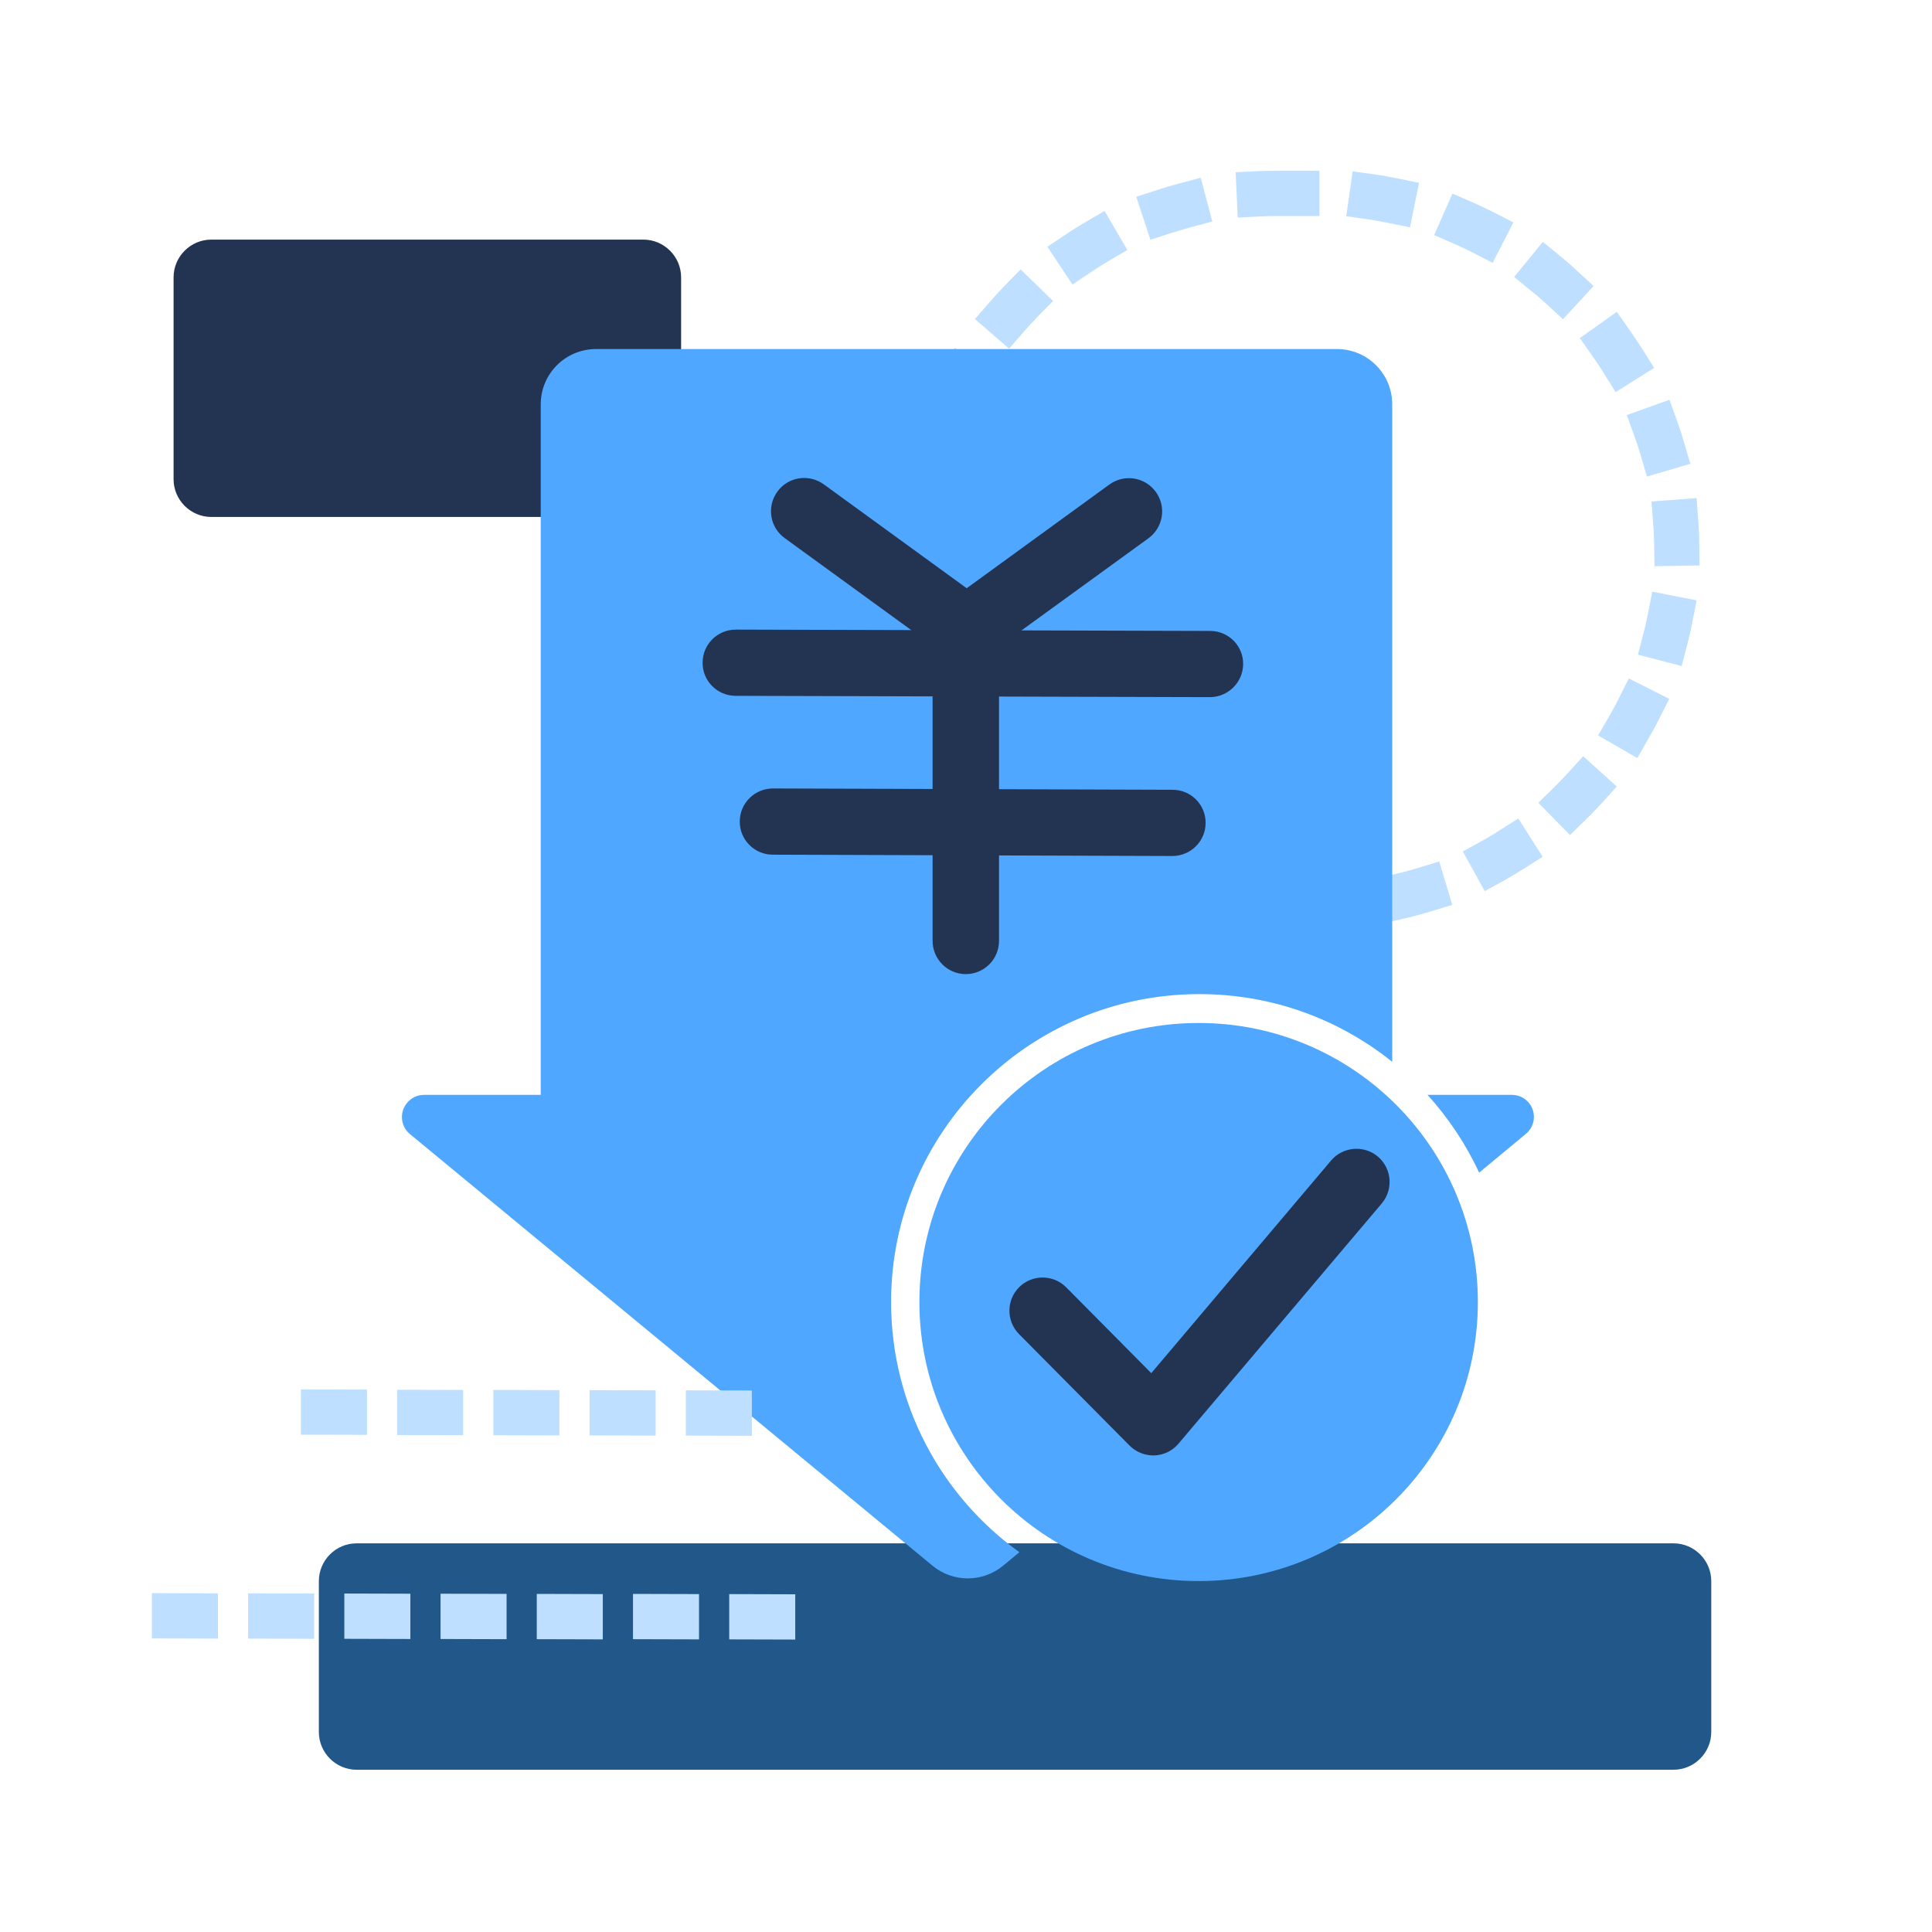
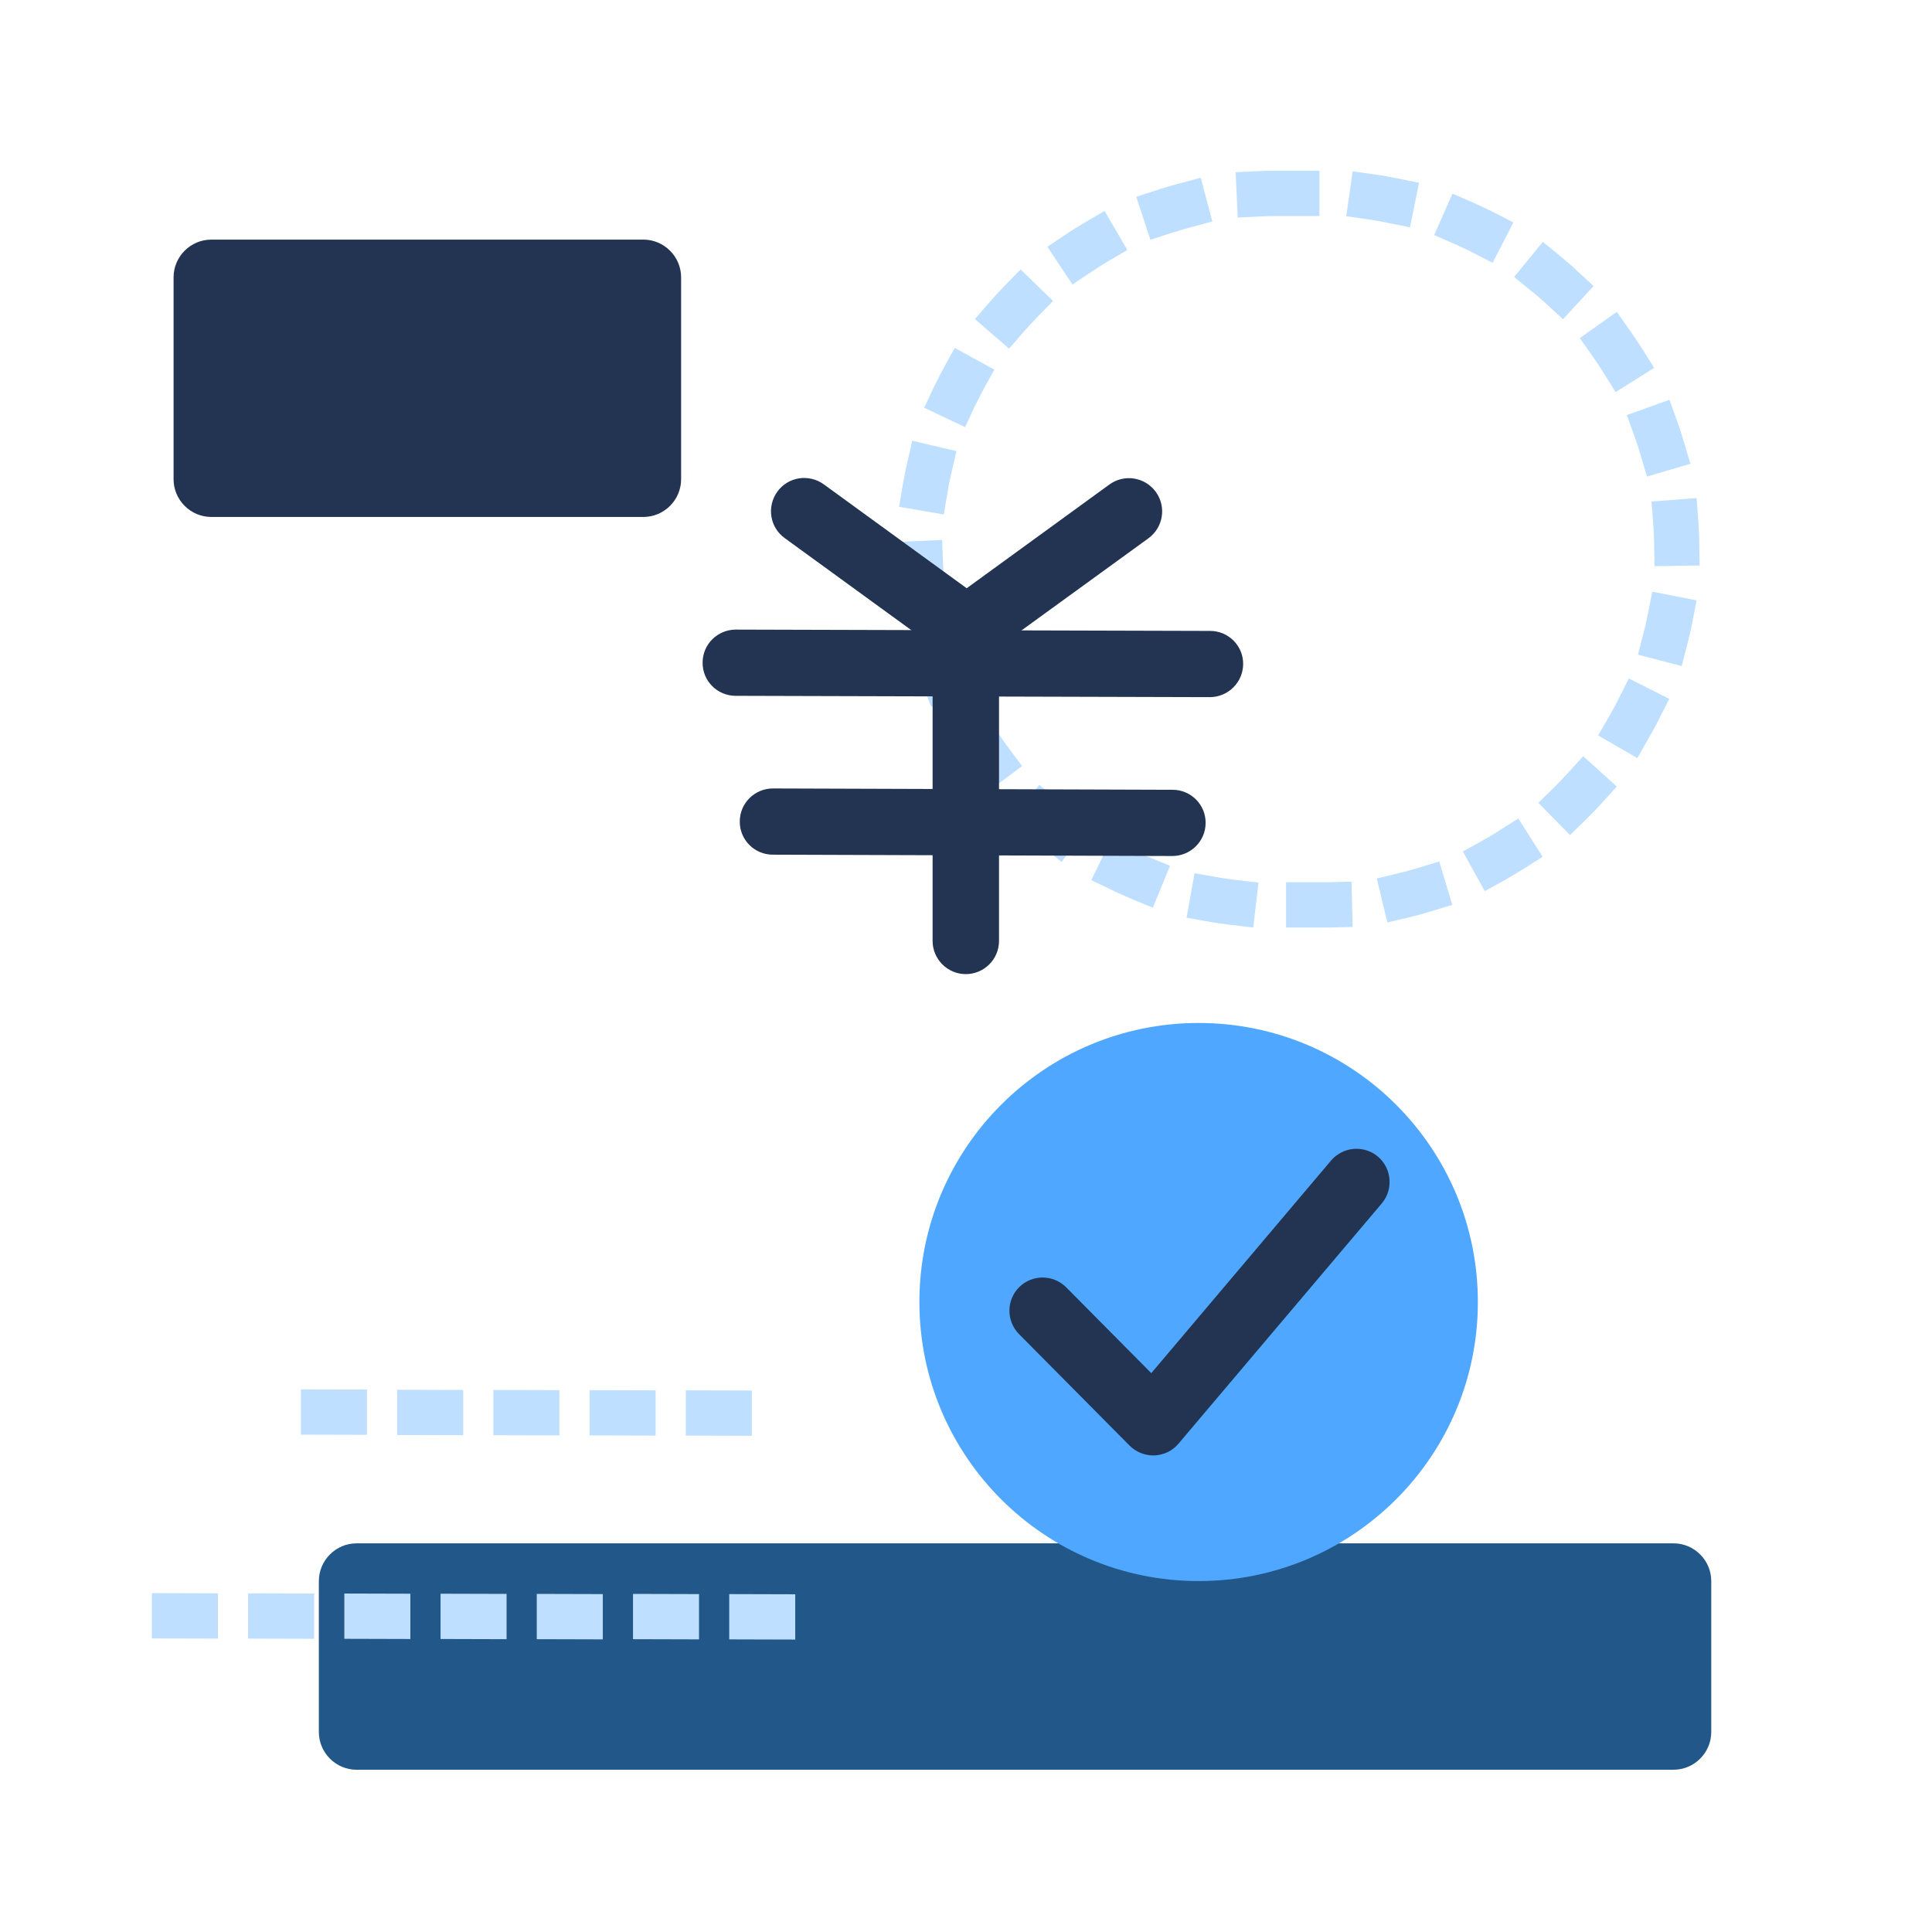
<svg xmlns="http://www.w3.org/2000/svg" version="1.1" id="图层_1" x="0px" y="0px" viewBox="0 0 1024 1024" style="enable-background:new 0 0 1024 1024;" xml:space="preserve">
  <style type="text/css">
	.st0{fill:none;}
	.st1{fill:#215889;}
	.st2{fill:#223452;}
	.st3{fill:#BEDFFF;}
	.st4{fill:#4FA7FF;}
</style>
  <g>
    <rect class="st0" width="1024" height="1024" />
  </g>
  <g>
    <path class="st1" d="M887,818c11,0,20,9,20,20v80c0,11-9,20-20,20H189c-11,0-20-9-20-20v-80c0-11,9-20,20-20H887z" />
  </g>
  <g>
    <path class="st2" d="M341,127c11,0,20,9,20,20v107c0,11-9,20-20,20H112c-11,0-20-9-20-20V147c0-11,9-20,20-20H341z" />
  </g>
  <g transform="translate(274.731 0.0)">
    <g>
      <path class="st3" d="M389.5,491.6l-11.9-1.4c-3.9-0.5-7.7-1-11.6-1.7l-11.8-2.1l4.2-23.6l11.8,2.1c3.4,0.6,6.8,1.1,10.2,1.5    l11.9,1.4L389.5,491.6z M425.5,491.6h-18.6v-24h18.6c1.4,0,2.8,0,4.1,0l12-0.3l0.6,24l-12,0.3    C428.6,491.6,427.1,491.6,425.5,491.6z M460.6,488.9l-5.6-23.3l11.7-2.8c3.3-0.8,6.7-1.7,9.9-2.7l11.5-3.5l6.9,23l-11.5,3.5    c-3.7,1.1-7.5,2.2-11.3,3.1L460.6,488.9z M336.3,481.1l-11.1-4.6c-3.6-1.5-7.2-3.1-10.7-4.8l-10.8-5.2l10.4-21.6l10.8,5.2    c3.1,1.5,6.2,2.9,9.4,4.2l11.1,4.6L336.3,481.1z M512.2,472.3l-11.6-21l10.5-5.8c3-1.7,6-3.4,8.8-5.3l10.1-6.4l12.9,20.3    l-10.1,6.4c-3.3,2.1-6.7,4.1-10,6L512.2,472.3z M287.9,456.8l-9.5-7.4c-3.1-2.4-6.1-4.9-9-7.5l-9-7.9l15.8-18l9,7.9    c2.6,2.2,5.2,4.5,7.9,6.6l9.5,7.4L287.9,456.8z M557.4,442.6l-16.8-17.1l8.6-8.4c2.4-2.4,4.8-4.9,7.1-7.4l8.1-8.9l17.8,16.1    l-8.1,8.9c-2.6,2.9-5.3,5.7-8.1,8.4L557.4,442.6z M247.8,420.4l-7.2-9.6c-2.3-3.1-4.6-6.3-6.7-9.6l-6.6-10l20-13.2l6.6,10    c1.9,2.8,3.9,5.7,5.9,8.4l7.2,9.6L247.8,420.4z M593.1,401.8l-20.8-12l6-10.4c1.7-3,3.4-6,4.9-9.1l5.4-10.7l21.4,10.8l-5.4,10.7    c-1.7,3.5-3.6,6.9-5.6,10.3L593.1,401.8z M218.8,374.6l-4.3-11.2c-1.4-3.6-2.7-7.3-3.9-11l-3.7-11.4l22.9-7.3l3.7,11.4    c1,3.3,2.2,6.5,3.4,9.7l4.3,11.2L218.8,374.6z M616.6,353l-23.2-6l3-11.6c0.9-3.3,1.6-6.7,2.3-10l2.3-11.8l23.5,4.6l-2.3,11.8    c-0.7,3.8-1.6,7.6-2.6,11.4L616.6,353z M203.1,322.8l-1.2-11.9c-0.4-3.9-0.6-7.8-0.8-11.7l-0.5-12l24-1l0.5,12    c0.1,3.4,0.4,6.9,0.7,10.3l1.2,11.9L203.1,322.8z M602.2,300.1l-0.2-12c-0.1-3.4-0.2-6.9-0.5-10.3l-0.9-12l23.9-1.8l0.9,12    c0.3,3.9,0.5,7.8,0.5,11.7l0.2,12L602.2,300.1z M225.5,272.7l-23.7-4.1l2-11.8c0.7-3.8,1.4-7.7,2.3-11.5l2.7-11.7l23.4,5.5    l-2.7,11.7c-0.8,3.3-1.5,6.7-2,10.1L225.5,272.7z M598.2,252.6l-3.4-11.5c-1-3.3-2-6.6-3.2-9.8l-4.1-11.3l22.6-8.1l4.1,11.3    c1.3,3.6,2.5,7.4,3.6,11.1l3.4,11.5L598.2,252.6z M236.8,226.4l-21.7-10.3l5.1-10.8c1.7-3.5,3.5-7,5.3-10.4l5.8-10.5l21,11.5    l-5.8,10.5c-1.6,3-3.2,6.1-4.7,9.2L236.8,226.4z M581.6,207.8l-6.4-10.2c-1.8-2.9-3.7-5.8-5.7-8.6l-6.9-9.8l19.6-13.9l6.9,9.8    c2.2,3.2,4.4,6.4,6.5,9.7l6.4,10.2L581.6,207.8z M260.1,184.8L242,169.1l7.9-9.1c2.5-2.9,5.2-5.8,7.9-8.6l8.4-8.6l17.2,16.7    l-8.4,8.6c-2.4,2.5-4.7,5-7,7.6L260.1,184.8z M553.7,169.2l-8.8-8.1c-2.5-2.3-5.1-4.6-7.8-6.7l-9.3-7.6l15.2-18.6l9.3,7.6    c3,2.5,6,5,8.8,7.7l8.8,8.1L553.7,169.2z M293.7,150.8l-13.3-20l10-6.7c3.2-2.2,6.6-4.2,9.9-6.2l10.4-6.1l12.1,20.7l-10.4,6.1    c-2.9,1.7-5.9,3.6-8.7,5.5L293.7,150.8z M516.4,139.3l-10.7-5.5c-3-1.6-6.2-3-9.3-4.4l-11-4.8l9.7-22l11,4.8    c3.6,1.6,7.1,3.3,10.6,5l10.7,5.5L516.4,139.3z M335,127.1l-7.5-22.8l11.4-3.7c3.7-1.2,7.5-2.3,11.2-3.3l11.6-3.1l6.1,23.2    l-11.6,3.1c-3.3,0.9-6.6,1.9-9.9,2.9L335,127.1z M472.6,120.5l-11.8-2.4c-3.3-0.7-6.8-1.3-10.1-1.8l-11.9-1.7l3.4-23.8l11.9,1.7    c3.8,0.5,7.7,1.2,11.5,2l11.8,2.4L472.6,120.5z M381.3,115.3l-1.1-24l12-0.6c3.1-0.1,6.2-0.2,9.4-0.2h23v24h-23    c-2.7,0-5.5,0.1-8.3,0.2L381.3,115.3z" />
    </g>
  </g>
  <g>
-     <path class="st4" d="M708.6,185c16.2,0,29.3,13.1,29.3,29.3l0,348.5c-28-22.5-63.5-35.9-102.2-35.9c-90.2,0-163.4,73.1-163.4,163.2   c0,54.6,26.8,103,68,132.6l-8.7,7.2c-10.8,8.9-26.5,8.9-37.3,0L217.3,601.1c-5-4.1-5.7-11.5-1.6-16.5c2.2-2.7,5.5-4.3,9-4.3l61.9,0   v-366c0-16.2,13.1-29.3,29.3-29.3H708.6z M756.6,580.3l44.7,0c6.5,0,11.7,5.2,11.7,11.7c0,3.5-1.6,6.8-4.3,9L784,621.5   C776.9,606.4,767.7,592.5,756.6,580.3z" />
-   </g>
+     </g>
  <path class="st2" d="M511.9,350.9c-3.6,0-7.2-1.1-10.3-3.4l-85.7-62.3c-7.9-5.7-9.6-16.7-3.9-24.6c5.7-7.9,16.7-9.6,24.6-3.9  l85.7,62.3c7.9,5.7,9.6,16.7,3.9,24.6C522.7,348.4,517.3,350.9,511.9,350.9z" />
  <path class="st2" d="M512.6,350.9c-5.4,0-10.8-2.5-14.2-7.2c-5.7-7.9-4-18.8,3.9-24.6l85.7-62.3c7.9-5.7,18.8-4,24.6,3.9  c5.7,7.9,4,18.8-3.9,24.6L523,347.5C519.9,349.8,516.2,350.9,512.6,350.9z" />
  <path class="st2" d="M641.2,369.5C641.2,369.5,641.2,369.5,641.2,369.5l-251.3-0.7c-9.7,0-17.6-7.9-17.5-17.6  c0-9.7,7.9-17.5,17.6-17.5c0,0,0,0,0.1,0l251.3,0.7c9.7,0,17.6,7.9,17.5,17.6C658.8,361.7,650.9,369.5,641.2,369.5z" />
  <path class="st2" d="M621.4,453.7C621.4,453.7,621.4,453.7,621.4,453.7l-211.8-0.7c-9.7,0-17.6-7.9-17.5-17.6  c0-9.7,7.9-17.5,17.6-17.5c0,0,0,0,0.1,0l211.7,0.7c9.7,0,17.6,7.9,17.5,17.6C639,445.8,631.1,453.7,621.4,453.7z" />
-   <path class="st2" d="M511.9,516.3c-9.7,0-17.6-7.9-17.6-17.6V352.3c0-9.7,7.9-17.6,17.6-17.6s17.6,7.9,17.6,17.6v146.4  C529.5,508.4,521.6,516.3,511.9,516.3z" />
+   <path class="st2" d="M511.9,516.3c-9.7,0-17.6-7.9-17.6-17.6V352.3c0-9.7,7.9-17.6,17.6-17.6s17.6,7.9,17.6,17.6v146.4  C529.5,508.4,521.6,516.3,511.9,516.3" />
  <g>
    <ellipse class="st4" cx="635.3" cy="690.1" rx="148" ry="147.9" />
  </g>
  <path class="st2" d="M611.2,771.4c-4.7,0-9.2-1.9-12.5-5.2l-58.6-59.1c-6.8-6.9-6.8-18,0.1-24.9c6.9-6.8,18-6.8,24.9,0.1l45.1,45.5  l95.3-112.7c6.3-7.4,17.4-8.3,24.8-2.1c7.4,6.3,8.3,17.4,2.1,24.8L624.6,765.2c-3.2,3.8-7.8,6-12.7,6.2  C611.6,771.4,611.4,771.4,611.2,771.4z" />
  <path class="st3" d="M421.5,869l-35-0.1l0-24l35,0.1L421.5,869z M370.5,868.9l-35-0.1l0-24l35,0.1L370.5,868.9z M319.5,868.9  l-35-0.1l0-24l35,0.1L319.5,868.9z M268.5,868.8l-35-0.1l0-24l35,0.1L268.5,868.8z M217.5,868.7l-35-0.1l0-24l35,0.1L217.5,868.7z   M166.5,868.6l-35-0.1l0-24l35,0.1L166.5,868.6z M115.5,868.5l-35-0.1l0-24l35,0.1L115.5,868.5z" />
  <g>
    <path class="st3" d="M398.5,761l-35-0.1l0-24l35,0.1L398.5,761z M347.5,760.9l-35-0.1l0-24l35,0.1L347.5,760.9z M296.5,760.8   l-35-0.1l0-24l35,0.1L296.5,760.8z M245.5,760.7l-35-0.1l0-24l35,0.1L245.5,760.7z M194.5,760.5l-35-0.1l0-24l35,0.1L194.5,760.5z" />
  </g>
</svg>